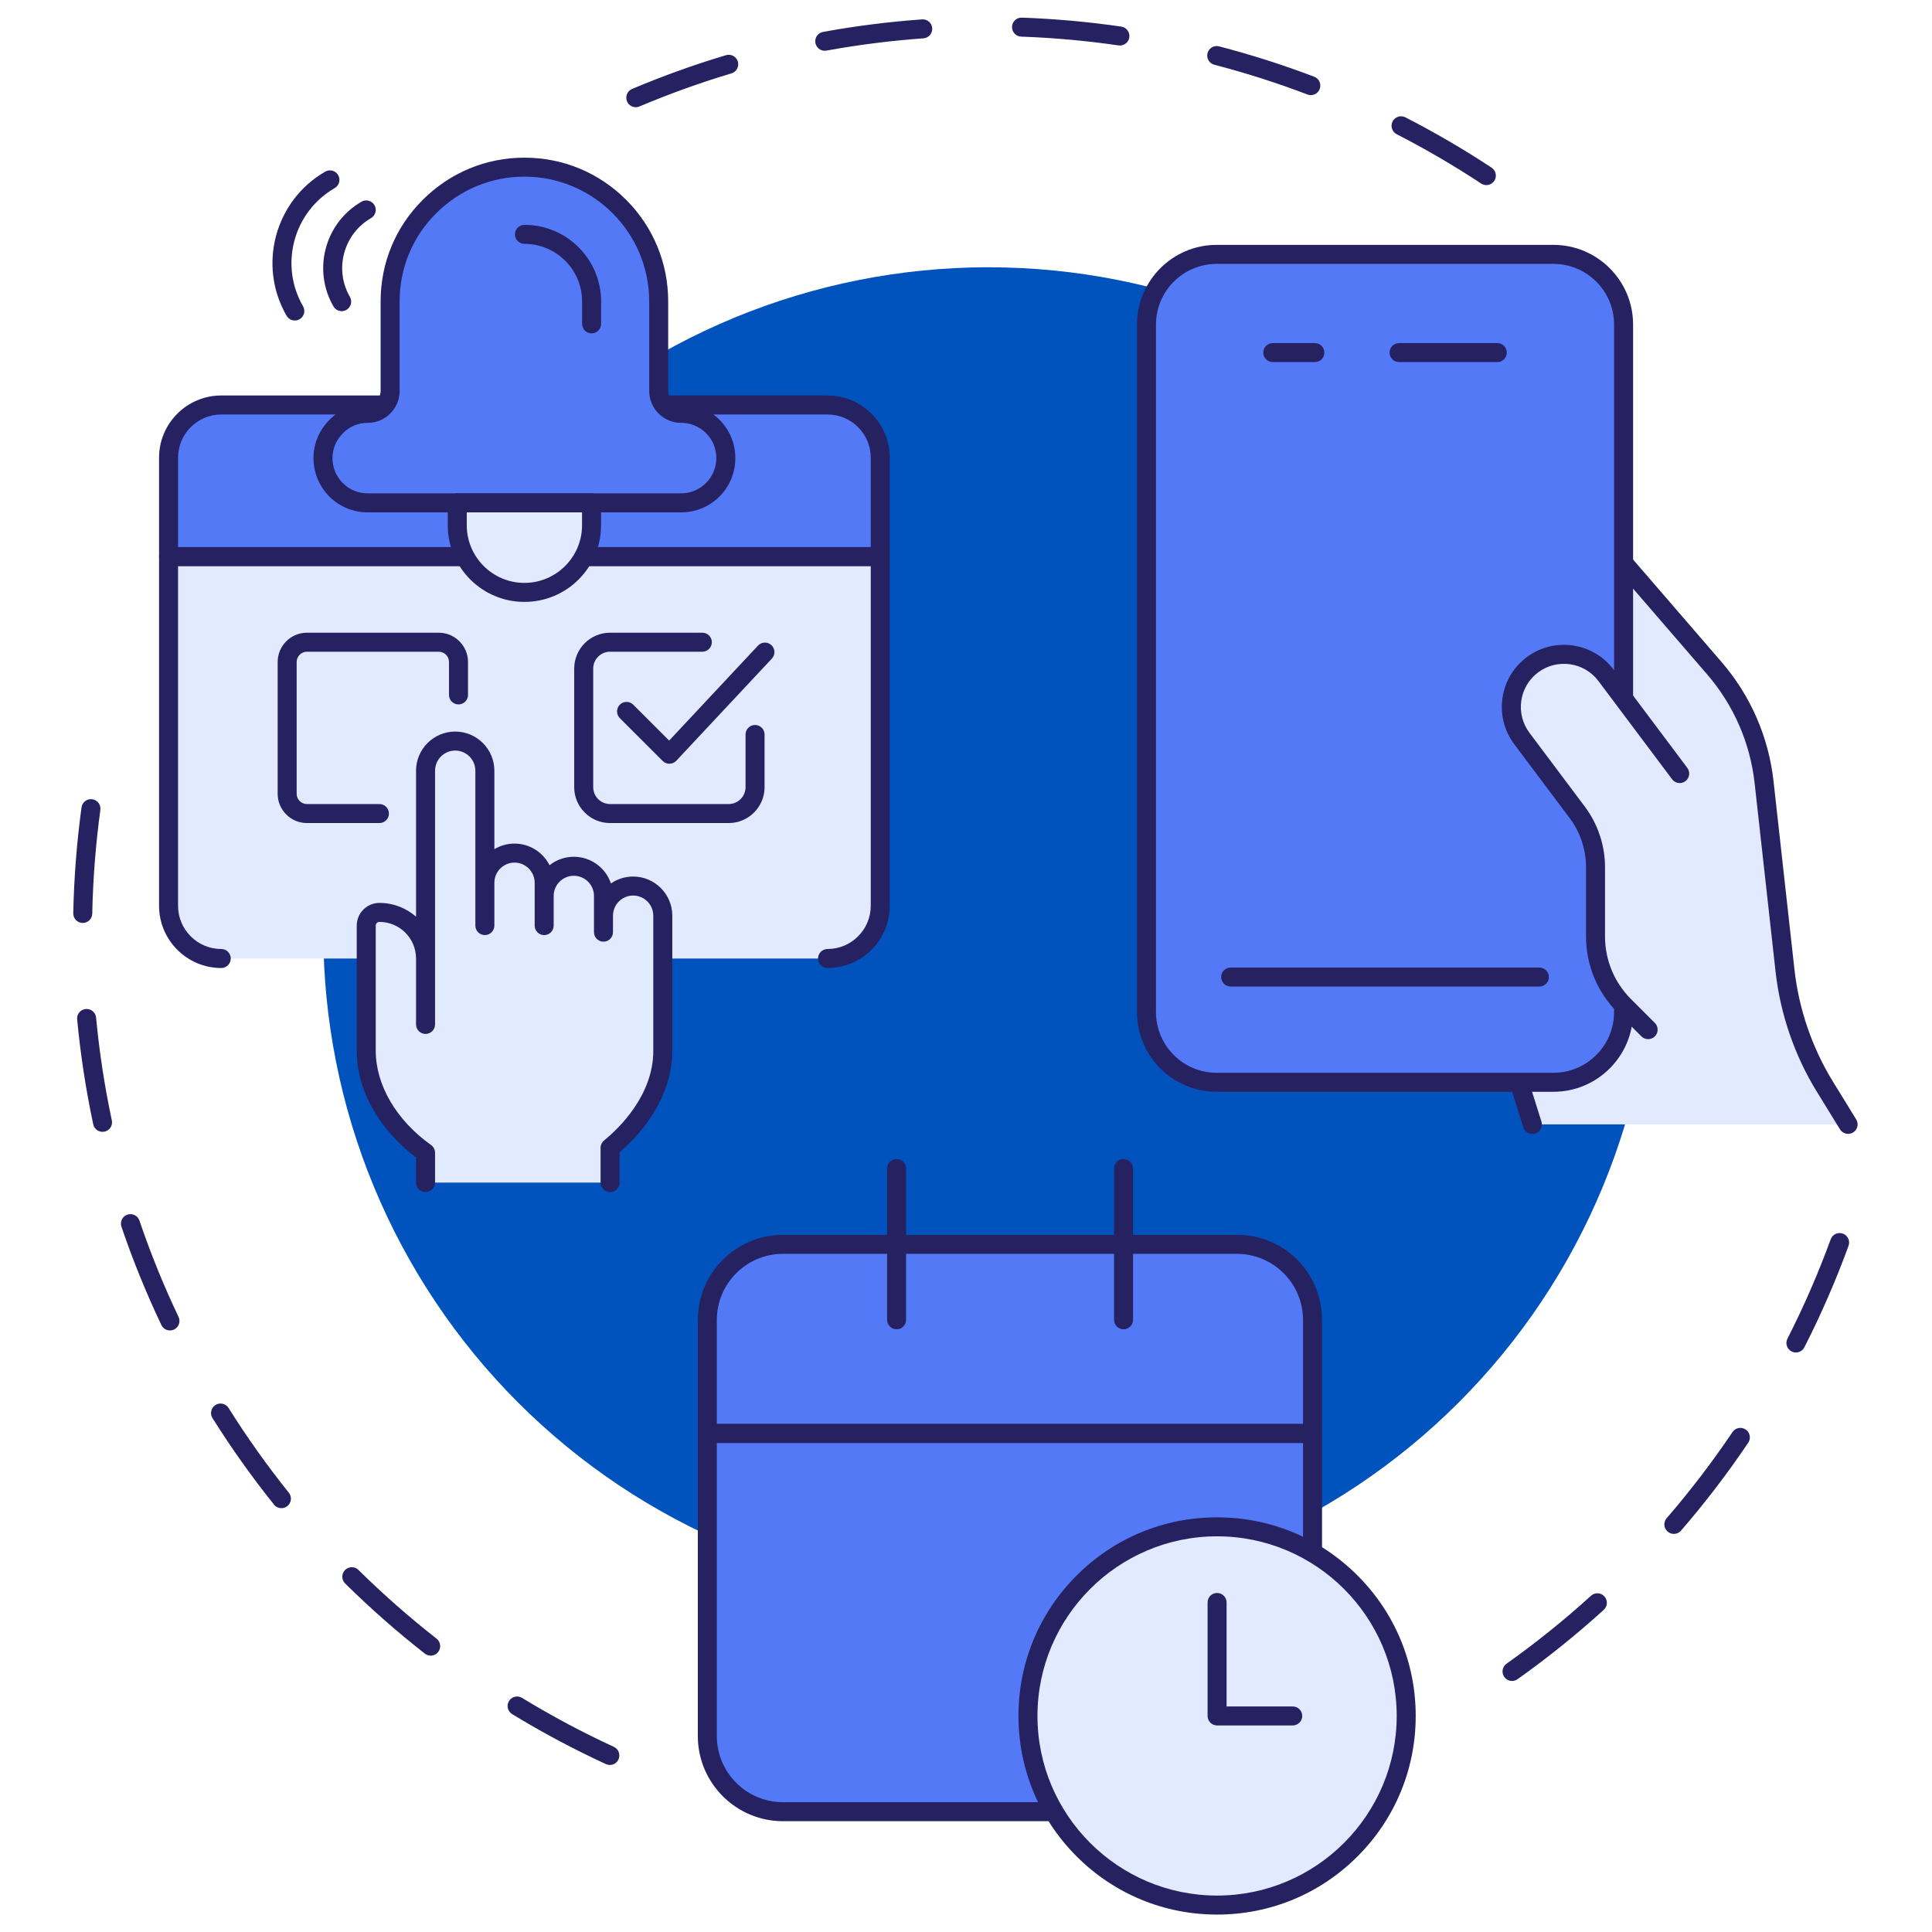
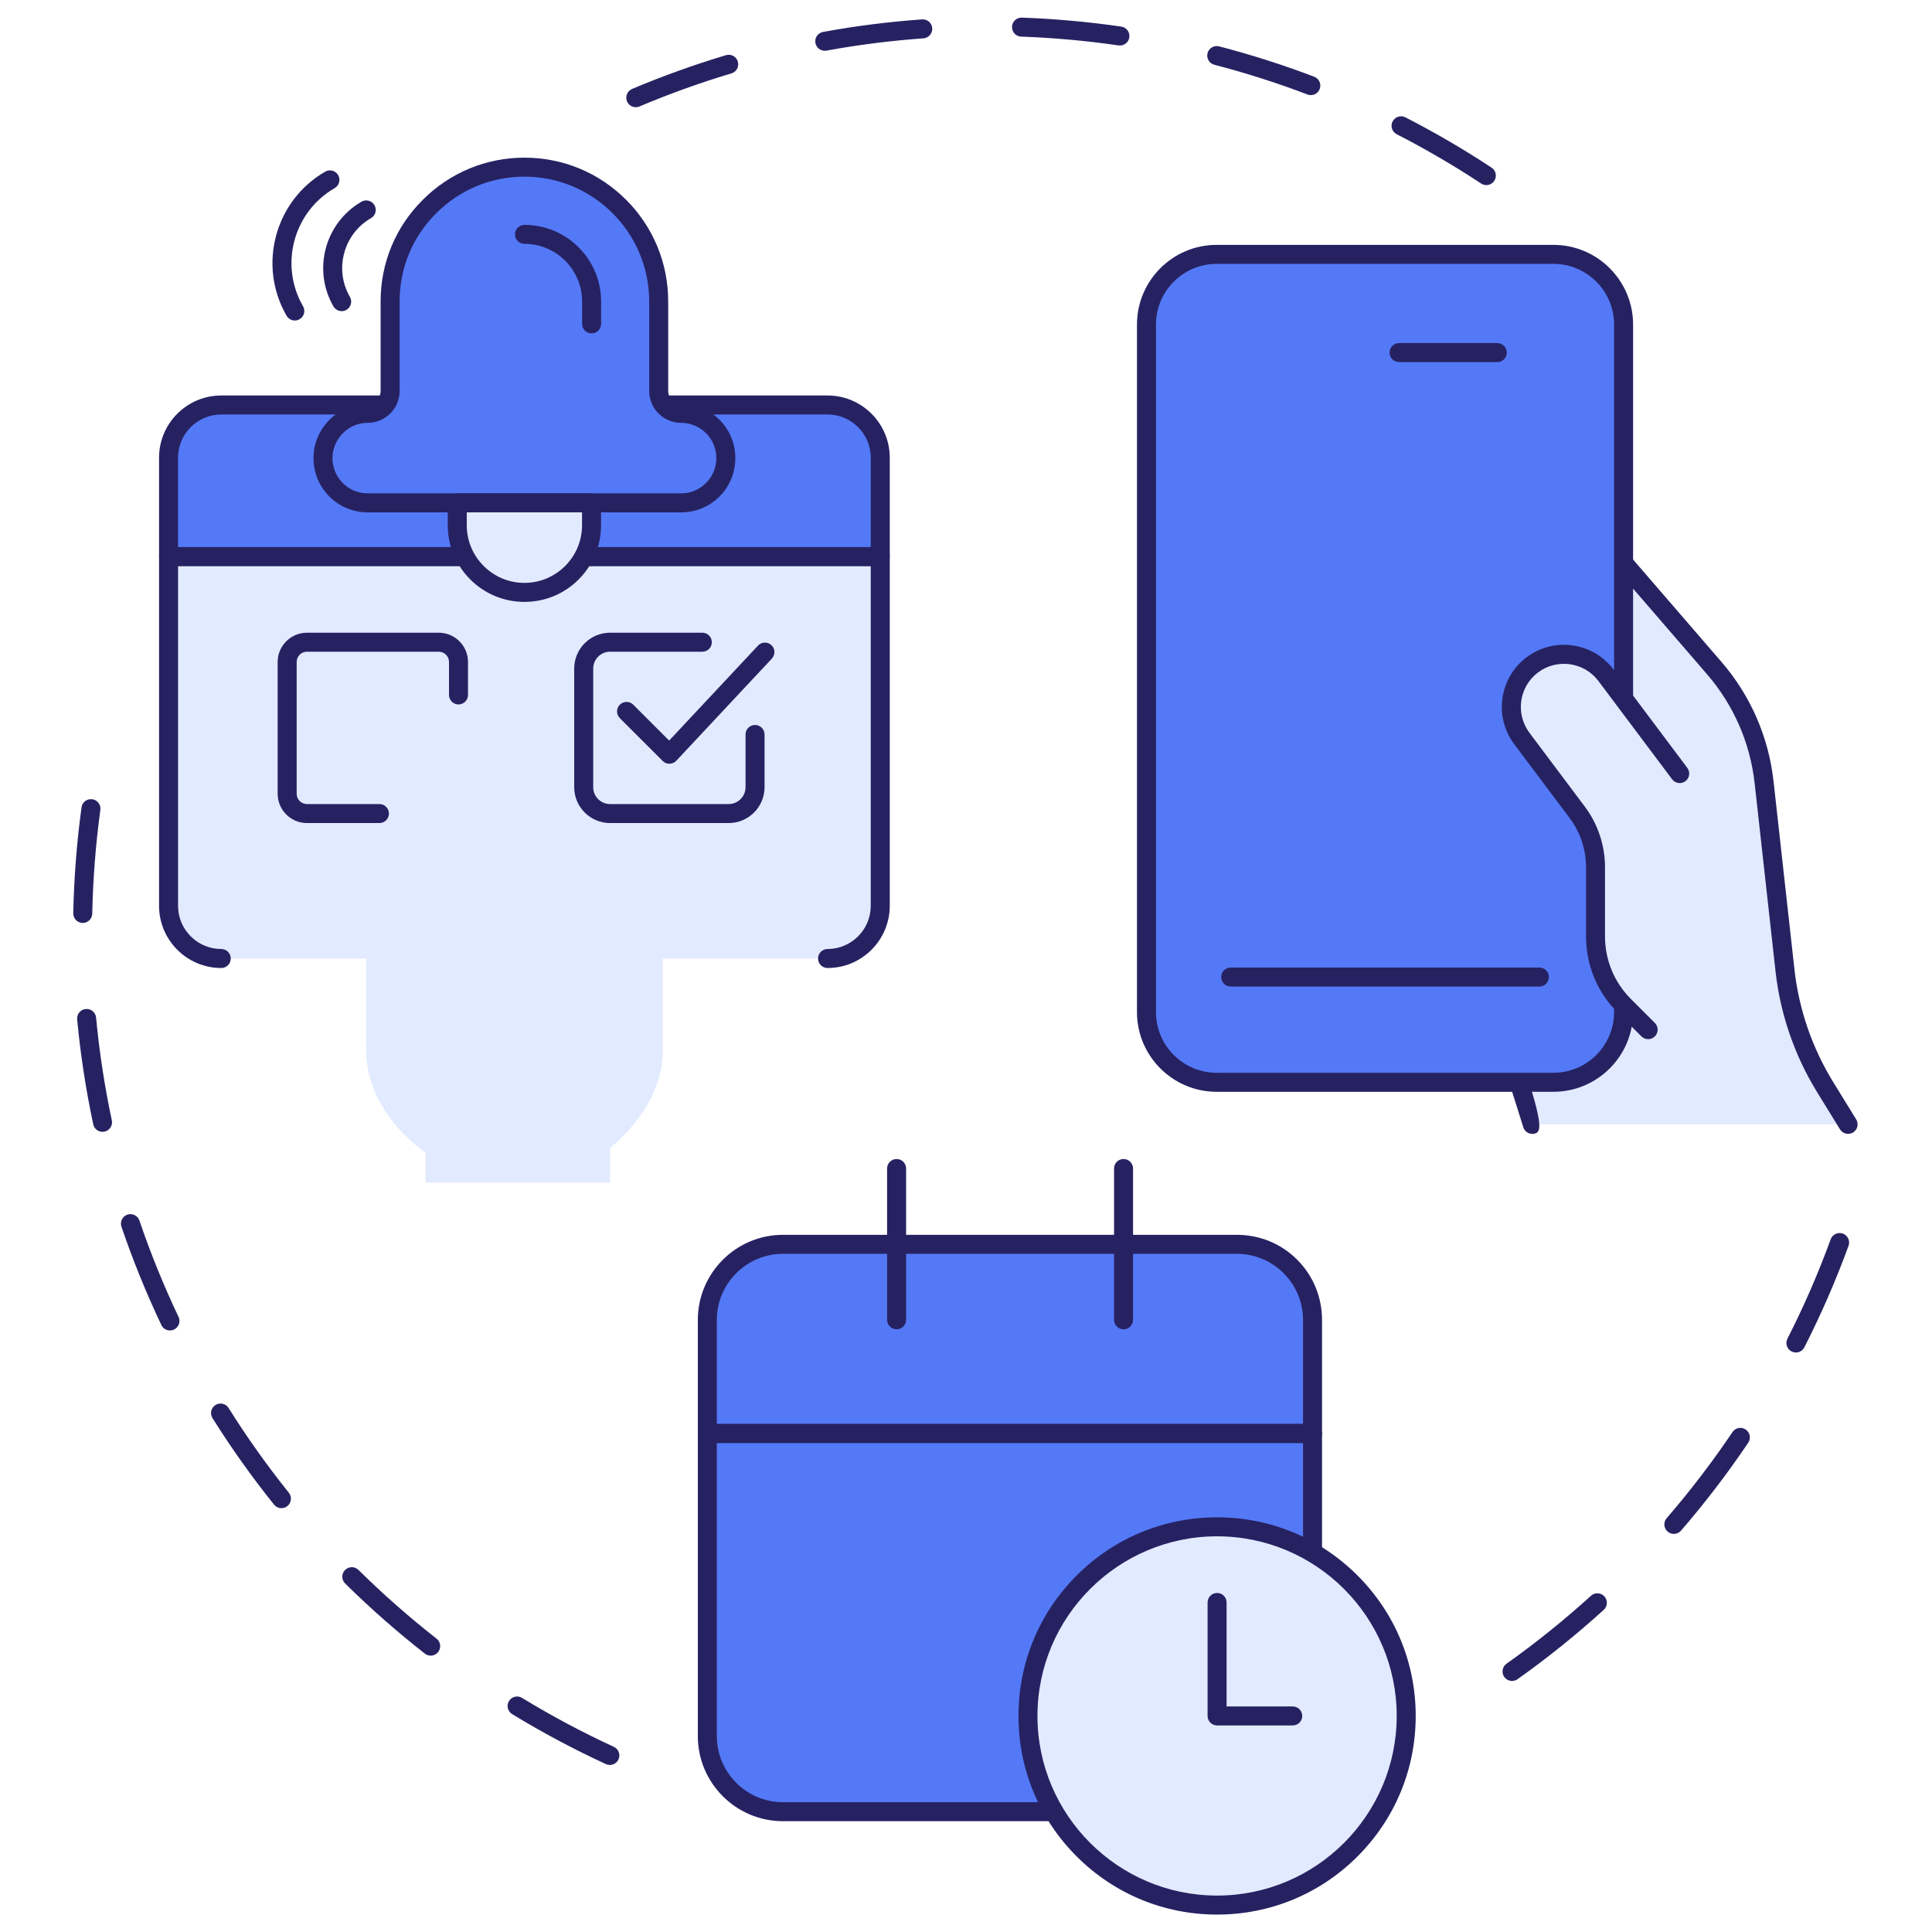
<svg xmlns="http://www.w3.org/2000/svg" width="1080" zoomAndPan="magnify" viewBox="0 0 810 810" height="1080" preserveAspectRatio="xMidYMid meet" version="1.0">
  <defs>
    <clipPath id="00ce45b3bc">
      <path d="M 30.656 335 L 260 335 L 260 740 L 30.656 740 Z M 30.656 335 " clip-rule="nonzero" />
    </clipPath>
    <clipPath id="51835ae510">
      <path d="M 262 7.289 L 628 7.289 L 628 78 L 262 78 Z M 262 7.289 " clip-rule="nonzero" />
    </clipPath>
  </defs>
  <g clip-path="url(#00ce45b3bc)">
    <path fill="#262262" d="M 255.68 739.969 C 255.121 739.969 254.555 739.852 254.016 739.602 C 240.582 733.414 227.359 726.367 214.719 718.648 C 212.84 717.5 212.246 715.051 213.391 713.172 C 214.539 711.293 216.992 710.699 218.867 711.848 C 231.25 719.402 244.195 726.309 257.348 732.363 C 259.348 733.285 260.219 735.652 259.301 737.648 C 258.629 739.109 257.184 739.969 255.68 739.969 Z M 180.57 694.133 C 179.711 694.133 178.848 693.855 178.117 693.285 C 166.473 684.172 155.227 674.277 144.695 663.875 C 143.129 662.328 143.113 659.805 144.66 658.242 C 146.207 656.676 148.73 656.66 150.293 658.207 C 160.605 668.395 171.621 678.086 183.027 687.008 C 184.762 688.367 185.066 690.867 183.711 692.602 C 182.926 693.605 181.754 694.133 180.57 694.133 Z M 117.992 632.305 C 116.824 632.305 115.668 631.793 114.883 630.812 C 105.617 619.266 96.938 607.062 89.082 594.539 C 87.914 592.676 88.477 590.219 90.34 589.047 C 92.203 587.879 94.66 588.441 95.832 590.305 C 103.523 602.566 112.023 614.52 121.098 625.828 C 122.473 627.543 122.199 630.051 120.48 631.43 C 119.746 632.02 118.867 632.305 117.992 632.305 Z M 71.258 557.801 C 69.766 557.801 68.34 556.965 67.656 555.527 C 61.301 542.164 55.668 528.293 50.914 514.297 C 50.207 512.215 51.324 509.953 53.406 509.242 C 55.488 508.535 57.754 509.652 58.461 511.734 C 63.113 525.438 68.625 539.023 74.852 552.105 C 75.797 554.094 74.953 556.469 72.965 557.414 C 72.414 557.676 71.828 557.801 71.258 557.801 Z M 42.984 474.527 C 41.145 474.527 39.492 473.246 39.094 471.375 C 36.008 456.93 33.738 442.121 32.348 427.367 C 32.141 425.176 33.75 423.234 35.941 423.027 C 38.133 422.824 40.074 424.43 40.281 426.621 C 41.645 441.07 43.867 455.566 46.883 469.711 C 47.344 471.863 45.973 473.977 43.82 474.438 C 43.539 474.496 43.262 474.527 42.984 474.527 Z M 34.699 386.949 C 34.672 386.949 34.645 386.949 34.617 386.949 C 32.418 386.902 30.672 385.082 30.715 382.883 C 31.02 368.047 32.184 353.113 34.18 338.492 C 34.477 336.312 36.484 334.789 38.664 335.086 C 40.844 335.383 42.371 337.391 42.074 339.57 C 40.121 353.887 38.977 368.516 38.68 383.047 C 38.637 385.219 36.863 386.949 34.699 386.949 Z M 34.699 386.949 " fill-opacity="1" fill-rule="nonzero" />
  </g>
  <path fill="#262262" d="M 633.93 704.75 C 632.684 704.75 631.453 704.164 630.676 703.07 C 629.402 701.277 629.824 698.789 631.621 697.516 C 643.93 688.777 655.844 679.195 667.023 669.031 C 668.652 667.555 671.172 667.672 672.652 669.301 C 674.133 670.93 674.012 673.449 672.383 674.93 C 660.965 685.309 648.801 695.094 636.23 704.016 C 635.531 704.512 634.727 704.75 633.93 704.75 Z M 701.766 643.094 C 700.844 643.094 699.918 642.777 699.164 642.125 C 697.5 640.684 697.316 638.168 698.754 636.504 C 708.641 625.07 717.922 612.926 726.352 600.402 C 727.578 598.578 730.055 598.094 731.879 599.324 C 733.707 600.551 734.191 603.027 732.961 604.852 C 724.355 617.641 714.875 630.043 704.781 641.715 C 703.996 642.629 702.883 643.094 701.766 643.094 Z M 752.941 567.035 C 752.332 567.035 751.715 566.895 751.133 566.602 C 749.176 565.602 748.395 563.203 749.395 561.242 C 756.254 547.777 762.355 533.758 767.523 519.578 C 768.277 517.512 770.566 516.449 772.633 517.199 C 774.699 517.953 775.762 520.242 775.012 522.309 C 769.73 536.793 763.5 551.109 756.492 564.859 C 755.789 566.238 754.391 567.035 752.941 567.035 Z M 752.941 567.035 " fill-opacity="1" fill-rule="nonzero" />
  <g clip-path="url(#51835ae510)">
    <path fill="#262262" d="M 623.16 77.602 C 622.406 77.602 621.645 77.387 620.969 76.941 C 609.594 69.441 597.688 62.488 585.582 56.281 C 583.621 55.277 582.848 52.879 583.852 50.918 C 584.855 48.961 587.258 48.188 589.215 49.191 C 601.578 55.531 613.738 62.629 625.355 70.289 C 627.191 71.5 627.699 73.973 626.488 75.809 C 625.723 76.969 624.453 77.602 623.16 77.602 Z M 266.555 44.949 C 265.004 44.949 263.527 44.035 262.887 42.516 C 262.027 40.488 262.977 38.152 265.004 37.293 C 277.812 31.875 291.062 27.109 304.379 23.133 C 306.488 22.504 308.707 23.703 309.34 25.809 C 309.969 27.918 308.77 30.137 306.66 30.766 C 293.621 34.664 280.648 39.328 268.105 44.633 C 267.602 44.848 267.074 44.949 266.555 44.949 Z M 549.566 39.875 C 549.098 39.875 548.617 39.793 548.148 39.613 C 535.426 34.766 522.293 30.57 509.117 27.148 C 506.988 26.594 505.711 24.422 506.262 22.289 C 506.816 20.16 508.988 18.883 511.121 19.438 C 524.578 22.934 537.992 27.215 550.988 32.168 C 553.043 32.949 554.074 35.254 553.289 37.309 C 552.688 38.898 551.172 39.875 549.566 39.875 Z M 345.781 21.281 C 343.895 21.281 342.219 19.934 341.867 18.012 C 341.473 15.848 342.906 13.773 345.074 13.379 C 358.723 10.887 372.688 9.121 386.582 8.125 C 388.777 7.969 390.684 9.621 390.84 11.816 C 390.996 14.012 389.348 15.918 387.152 16.074 C 373.543 17.047 359.867 18.777 346.504 21.215 C 346.262 21.262 346.02 21.281 345.781 21.281 Z M 469.527 19.082 C 469.34 19.082 469.145 19.066 468.949 19.039 C 455.508 17.082 441.777 15.84 428.133 15.352 C 425.934 15.273 424.215 13.426 424.293 11.227 C 424.375 9.027 426.223 7.305 428.418 7.387 C 442.352 7.891 456.371 9.156 470.098 11.152 C 472.273 11.469 473.785 13.492 473.469 15.668 C 473.18 17.652 471.477 19.082 469.527 19.082 Z M 469.527 19.082 " fill-opacity="1" fill-rule="nonzero" />
  </g>
-   <path fill="#0053bc" d="M 693.195 390.875 C 693.195 395.438 693.082 399.996 692.859 404.555 C 692.633 409.113 692.301 413.664 691.852 418.203 C 691.406 422.746 690.848 427.273 690.176 431.785 C 689.508 436.301 688.727 440.793 687.836 445.27 C 686.945 449.746 685.945 454.195 684.84 458.621 C 683.73 463.047 682.512 467.445 681.188 471.812 C 679.863 476.18 678.434 480.508 676.895 484.805 C 675.359 489.102 673.715 493.359 671.969 497.574 C 670.223 501.789 668.375 505.961 666.426 510.086 C 664.473 514.211 662.422 518.285 660.27 522.309 C 658.121 526.332 655.871 530.305 653.527 534.219 C 651.18 538.129 648.738 541.984 646.203 545.777 C 643.668 549.574 641.043 553.301 638.324 556.969 C 635.605 560.633 632.801 564.23 629.906 567.758 C 627.012 571.285 624.031 574.738 620.965 578.117 C 617.902 581.5 614.754 584.805 611.527 588.031 C 608.301 591.258 605 594.402 601.617 597.469 C 598.238 600.531 594.781 603.512 591.254 606.406 C 587.727 609.301 584.133 612.105 580.465 614.824 C 576.801 617.543 573.07 620.172 569.277 622.707 C 565.484 625.242 561.629 627.68 557.715 630.027 C 553.801 632.375 549.832 634.621 545.809 636.773 C 541.785 638.922 537.711 640.977 533.586 642.926 C 529.461 644.875 525.289 646.727 521.074 648.473 C 516.855 650.219 512.602 651.859 508.305 653.398 C 504.008 654.934 499.676 656.363 495.309 657.691 C 490.945 659.016 486.547 660.23 482.121 661.34 C 477.695 662.449 473.242 663.449 468.77 664.34 C 464.293 665.227 459.797 666.008 455.285 666.68 C 450.77 667.348 446.242 667.906 441.703 668.352 C 437.16 668.801 432.609 669.137 428.055 669.359 C 423.496 669.582 418.938 669.695 414.371 669.695 C 409.809 669.695 405.25 669.582 400.691 669.359 C 396.133 669.137 391.586 668.801 387.043 668.352 C 382.504 667.906 377.973 667.348 373.461 666.68 C 368.945 666.008 364.453 665.227 359.977 664.34 C 355.5 663.449 351.051 662.449 346.625 661.34 C 342.199 660.23 337.801 659.016 333.434 657.691 C 329.066 656.363 324.738 654.934 320.441 653.398 C 316.145 651.859 311.887 650.219 307.672 648.473 C 303.457 646.727 299.285 644.875 295.16 642.926 C 291.035 640.977 286.961 638.922 282.938 636.773 C 278.914 634.621 274.945 632.375 271.031 630.027 C 267.117 627.68 263.262 625.242 259.469 622.707 C 255.672 620.172 251.945 617.543 248.277 614.824 C 244.613 612.105 241.016 609.301 237.488 606.406 C 233.961 603.512 230.508 600.531 227.129 597.469 C 223.746 594.402 220.441 591.258 217.215 588.031 C 213.988 584.805 210.844 581.5 207.781 578.117 C 204.715 574.738 201.734 571.285 198.84 567.758 C 195.945 564.23 193.141 560.633 190.422 556.969 C 187.703 553.301 185.074 549.574 182.539 545.777 C 180.004 541.984 177.566 538.129 175.219 534.219 C 172.875 530.305 170.625 526.332 168.473 522.309 C 166.324 518.285 164.273 514.211 162.32 510.086 C 160.371 505.961 158.52 501.789 156.773 497.574 C 155.027 493.359 153.387 489.102 151.848 484.805 C 150.312 480.508 148.883 476.18 147.559 471.812 C 146.23 467.445 145.016 463.047 143.906 458.621 C 142.797 454.195 141.797 449.746 140.91 445.27 C 140.02 440.793 139.238 436.301 138.57 431.785 C 137.898 427.273 137.34 422.746 136.895 418.203 C 136.445 413.664 136.109 409.113 135.887 404.555 C 135.664 399.996 135.551 395.438 135.551 390.875 C 135.551 386.312 135.664 381.75 135.887 377.191 C 136.109 372.637 136.445 368.086 136.895 363.543 C 137.34 359.004 137.898 354.477 138.57 349.961 C 139.238 345.449 140.02 340.953 140.91 336.48 C 141.797 332.004 142.797 327.551 143.906 323.125 C 145.016 318.699 146.23 314.305 147.559 309.938 C 148.883 305.57 150.312 301.238 151.848 296.941 C 153.387 292.645 155.027 288.391 156.773 284.172 C 158.52 279.957 160.371 275.789 162.32 271.664 C 164.273 267.539 166.324 263.461 168.473 259.438 C 170.625 255.414 172.875 251.445 175.219 247.531 C 177.566 243.617 180.004 239.762 182.539 235.969 C 185.074 232.176 187.703 228.445 190.422 224.781 C 193.141 221.113 195.945 217.52 198.84 213.992 C 201.734 210.465 204.715 207.012 207.777 203.629 C 210.844 200.246 213.988 196.945 217.215 193.719 C 220.441 190.492 223.746 187.344 227.129 184.281 C 230.508 181.215 233.961 178.238 237.488 175.344 C 241.016 172.445 244.613 169.641 248.277 166.922 C 251.945 164.203 255.672 161.578 259.469 159.043 C 263.262 156.508 267.117 154.066 271.031 151.719 C 274.945 149.375 278.914 147.125 282.938 144.977 C 286.961 142.824 291.035 140.773 295.16 138.82 C 299.285 136.871 303.457 135.023 307.672 133.277 C 311.887 131.531 316.145 129.887 320.441 128.352 C 324.738 126.812 329.066 125.383 333.434 124.059 C 337.801 122.734 342.199 121.516 346.625 120.406 C 351.051 119.301 355.5 118.301 359.977 117.41 C 364.453 116.52 368.945 115.738 373.461 115.07 C 377.973 114.402 382.504 113.844 387.043 113.395 C 391.586 112.949 396.133 112.613 400.691 112.387 C 405.25 112.164 409.809 112.051 414.371 112.051 C 418.938 112.051 423.496 112.164 428.055 112.387 C 432.609 112.613 437.16 112.949 441.703 113.395 C 446.242 113.844 450.77 114.402 455.285 115.07 C 459.797 115.738 464.293 116.52 468.77 117.41 C 473.242 118.301 477.695 119.301 482.121 120.41 C 486.547 121.516 490.945 122.734 495.309 124.059 C 499.676 125.383 504.008 126.812 508.305 128.352 C 512.602 129.887 516.855 131.531 521.074 133.277 C 525.289 135.023 529.461 136.871 533.586 138.82 C 537.711 140.773 541.785 142.824 545.809 144.977 C 549.832 147.125 553.801 149.375 557.715 151.719 C 561.629 154.066 565.484 156.508 569.277 159.043 C 573.07 161.578 576.801 164.203 580.465 166.922 C 584.133 169.641 587.727 172.445 591.254 175.344 C 594.781 178.238 598.238 181.215 601.617 184.281 C 605 187.344 608.301 190.492 611.527 193.719 C 614.754 196.945 617.902 200.246 620.965 203.629 C 624.031 207.012 627.012 210.465 629.906 213.992 C 632.801 217.52 635.605 221.113 638.324 224.781 C 641.043 228.445 643.668 232.176 646.203 235.969 C 648.738 239.762 651.18 243.617 653.527 247.531 C 655.871 251.445 658.121 255.414 660.27 259.438 C 662.422 263.461 664.473 267.539 666.426 271.664 C 668.375 275.789 670.223 279.957 671.969 284.172 C 673.715 288.391 675.359 292.645 676.895 296.941 C 678.434 301.238 679.863 305.57 681.188 309.938 C 682.512 314.305 683.73 318.699 684.84 323.125 C 685.945 327.551 686.945 332.004 687.836 336.477 C 688.727 340.953 689.508 345.449 690.176 349.961 C 690.848 354.477 691.406 359.004 691.852 363.543 C 692.301 368.086 692.633 372.637 692.859 377.191 C 693.082 381.75 693.195 386.312 693.195 390.875 Z M 693.195 390.875 " fill-opacity="1" fill-rule="nonzero" />
  <path fill="#5479f7" d="M 550.281 600.98 L 550.281 680.273 L 470.992 759.562 L 328.27 759.562 C 310.824 759.562 296.551 745.289 296.551 727.848 L 296.551 600.98 Z M 550.281 600.98 " fill-opacity="1" fill-rule="nonzero" />
  <path fill="#5479f7" d="M 550.281 553.406 L 550.281 600.98 L 296.551 600.98 L 296.551 553.406 C 296.551 535.801 310.824 521.691 328.27 521.691 L 518.566 521.691 C 536.172 521.691 550.281 535.801 550.281 553.406 Z M 550.281 553.406 " fill-opacity="1" fill-rule="nonzero" />
  <path fill="#262262" d="M 550.285 604.965 L 296.551 604.965 C 294.352 604.965 292.566 603.18 292.566 600.98 L 292.566 553.406 C 292.566 533.723 308.582 517.707 328.27 517.707 L 518.566 517.707 C 528.145 517.707 537.121 521.406 543.844 528.129 C 550.566 534.852 554.266 543.828 554.266 553.406 L 554.266 600.98 C 554.266 603.18 552.484 604.965 550.285 604.965 Z M 300.535 596.996 L 546.301 596.996 L 546.301 553.406 C 546.301 538.113 533.859 525.676 518.566 525.676 L 328.27 525.676 C 312.977 525.676 300.535 538.113 300.535 553.406 Z M 300.535 596.996 " fill-opacity="1" fill-rule="nonzero" />
  <path fill="#262262" d="M 439.277 763.547 L 328.27 763.547 C 308.582 763.547 292.566 747.531 292.566 727.848 L 292.566 600.98 C 292.566 598.781 294.352 596.996 296.551 596.996 L 550.285 596.996 C 552.484 596.996 554.266 598.781 554.266 600.98 L 554.266 648.555 C 554.266 650.754 552.484 652.539 550.285 652.539 C 548.082 652.539 546.301 650.754 546.301 648.555 L 546.301 604.965 L 300.535 604.965 L 300.535 727.848 C 300.535 743.137 312.977 755.578 328.27 755.578 L 439.277 755.578 C 441.477 755.578 443.262 757.363 443.262 759.562 C 443.262 761.762 441.477 763.547 439.277 763.547 Z M 439.277 763.547 " fill-opacity="1" fill-rule="nonzero" />
  <path fill="#262262" d="M 375.902 557.316 C 373.703 557.316 371.918 555.535 371.918 553.332 L 371.918 489.906 C 371.918 487.703 373.703 485.922 375.902 485.922 C 378.105 485.922 379.887 487.703 379.887 489.906 L 379.887 553.332 C 379.887 555.535 378.105 557.316 375.902 557.316 Z M 375.902 557.316 " fill-opacity="1" fill-rule="nonzero" />
  <path fill="#262262" d="M 471.051 557.316 C 468.852 557.316 467.066 555.535 467.066 553.332 L 467.066 489.906 C 467.066 487.703 468.852 485.922 471.051 485.922 C 473.25 485.922 475.035 487.703 475.035 489.906 L 475.035 553.332 C 475.035 555.535 473.254 557.316 471.051 557.316 Z M 471.051 557.316 " fill-opacity="1" fill-rule="nonzero" />
  <path fill="#e2eaff" d="M 589.559 719.418 C 589.559 720.719 589.527 722.016 589.465 723.309 C 589.402 724.605 589.305 725.898 589.18 727.191 C 589.051 728.484 588.891 729.77 588.703 731.055 C 588.512 732.336 588.289 733.617 588.035 734.887 C 587.785 736.16 587.5 737.426 587.184 738.684 C 586.867 739.945 586.523 741.195 586.145 742.438 C 585.77 743.68 585.363 744.91 584.926 746.133 C 584.488 747.355 584.02 748.562 583.523 749.762 C 583.027 750.961 582.5 752.148 581.945 753.32 C 581.391 754.492 580.809 755.652 580.199 756.797 C 579.586 757.941 578.945 759.07 578.277 760.184 C 577.613 761.297 576.918 762.391 576.195 763.473 C 575.477 764.551 574.73 765.609 573.957 766.652 C 573.184 767.695 572.387 768.719 571.562 769.723 C 570.738 770.727 569.891 771.707 569.02 772.668 C 568.148 773.629 567.254 774.57 566.336 775.488 C 565.418 776.406 564.48 777.301 563.516 778.172 C 562.555 779.043 561.574 779.891 560.57 780.715 C 559.566 781.535 558.543 782.336 557.504 783.105 C 556.461 783.879 555.398 784.629 554.32 785.348 C 553.242 786.07 552.145 786.762 551.031 787.43 C 549.918 788.098 548.789 788.738 547.645 789.348 C 546.504 789.961 545.344 790.543 544.172 791.098 C 542.996 791.652 541.812 792.18 540.613 792.676 C 539.414 793.172 538.203 793.641 536.98 794.078 C 535.758 794.512 534.527 794.922 533.285 795.297 C 532.043 795.676 530.793 796.02 529.535 796.336 C 528.277 796.652 527.012 796.934 525.738 797.188 C 524.465 797.441 523.188 797.664 521.902 797.852 C 520.621 798.043 519.332 798.203 518.039 798.328 C 516.75 798.457 515.457 798.551 514.16 798.617 C 512.863 798.68 511.566 798.711 510.27 798.711 C 508.973 798.711 507.676 798.68 506.379 798.617 C 505.082 798.551 503.789 798.457 502.496 798.328 C 501.207 798.203 499.918 798.043 498.633 797.852 C 497.352 797.664 496.074 797.441 494.801 797.188 C 493.527 796.934 492.262 796.652 491.004 796.336 C 489.742 796.02 488.492 795.676 487.254 795.297 C 486.012 794.922 484.777 794.512 483.555 794.078 C 482.336 793.641 481.125 793.172 479.926 792.676 C 478.727 792.18 477.539 791.652 476.367 791.098 C 475.195 790.543 474.035 789.961 472.891 789.348 C 471.746 788.738 470.617 788.098 469.504 787.43 C 468.391 786.762 467.297 786.07 466.219 785.348 C 465.137 784.629 464.078 783.879 463.035 783.105 C 461.992 782.336 460.969 781.535 459.969 780.715 C 458.965 779.891 457.98 779.043 457.02 778.172 C 456.059 777.301 455.121 776.406 454.203 775.488 C 453.285 774.57 452.391 773.629 451.52 772.668 C 450.648 771.707 449.801 770.727 448.977 769.723 C 448.152 768.719 447.355 767.695 446.582 766.652 C 445.809 765.609 445.062 764.551 444.34 763.473 C 443.621 762.391 442.926 761.297 442.258 760.184 C 441.59 759.07 440.953 757.941 440.34 756.797 C 439.73 755.652 439.145 754.492 438.59 753.32 C 438.035 752.148 437.512 750.961 437.012 749.762 C 436.516 748.562 436.051 747.355 435.613 746.133 C 435.176 744.91 434.77 743.68 434.391 742.438 C 434.016 741.195 433.668 739.945 433.355 738.688 C 433.039 737.426 432.754 736.16 432.5 734.887 C 432.25 733.617 432.027 732.336 431.836 731.055 C 431.645 729.77 431.488 728.484 431.359 727.191 C 431.234 725.898 431.137 724.605 431.074 723.309 C 431.008 722.016 430.977 720.719 430.977 719.418 C 430.977 718.121 431.008 716.824 431.074 715.527 C 431.137 714.234 431.234 712.938 431.359 711.648 C 431.488 710.355 431.645 709.066 431.836 707.785 C 432.027 706.5 432.25 705.223 432.5 703.949 C 432.754 702.676 433.039 701.41 433.355 700.152 C 433.668 698.895 434.016 697.645 434.391 696.402 C 434.77 695.16 435.176 693.93 435.613 692.707 C 436.051 691.484 436.516 690.273 437.012 689.074 C 437.512 687.875 438.035 686.691 438.59 685.516 C 439.145 684.344 439.73 683.184 440.34 682.043 C 440.953 680.898 441.59 679.77 442.258 678.656 C 442.926 677.543 443.621 676.445 444.34 675.367 C 445.062 674.289 445.809 673.227 446.582 672.184 C 447.355 671.141 448.152 670.121 448.977 669.117 C 449.801 668.113 450.648 667.133 451.52 666.168 C 452.391 665.207 453.285 664.27 454.203 663.352 C 455.121 662.434 456.059 661.539 457.02 660.668 C 457.98 659.797 458.965 658.949 459.969 658.125 C 460.969 657.301 461.992 656.504 463.035 655.73 C 464.078 654.957 465.137 654.211 466.219 653.488 C 467.297 652.77 468.391 652.074 469.504 651.406 C 470.617 650.742 471.746 650.102 472.891 649.488 C 474.035 648.879 475.195 648.293 476.367 647.738 C 477.539 647.184 478.727 646.66 479.926 646.164 C 481.125 645.668 482.336 645.199 483.555 644.762 C 484.777 644.324 486.012 643.918 487.254 643.543 C 488.492 643.164 489.742 642.82 491.004 642.504 C 492.262 642.188 493.527 641.902 494.801 641.652 C 496.074 641.398 497.352 641.176 498.633 640.984 C 499.918 640.793 501.207 640.637 502.496 640.508 C 503.789 640.383 505.082 640.285 506.379 640.223 C 507.676 640.16 508.973 640.129 510.27 640.129 C 511.566 640.129 512.863 640.16 514.16 640.223 C 515.457 640.285 516.75 640.383 518.039 640.508 C 519.332 640.637 520.621 640.793 521.902 640.984 C 523.188 641.176 524.465 641.398 525.738 641.652 C 527.012 641.902 528.277 642.188 529.535 642.504 C 530.793 642.82 532.043 643.164 533.285 643.543 C 534.527 643.918 535.758 644.324 536.98 644.762 C 538.203 645.199 539.414 645.668 540.613 646.164 C 541.812 646.66 542.996 647.184 544.172 647.738 C 545.344 648.293 546.504 648.879 547.645 649.488 C 548.789 650.102 549.918 650.742 551.031 651.406 C 552.145 652.074 553.242 652.77 554.32 653.488 C 555.398 654.211 556.461 654.957 557.504 655.73 C 558.543 656.504 559.566 657.301 560.57 658.125 C 561.574 658.949 562.555 659.797 563.516 660.668 C 564.48 661.539 565.418 662.434 566.336 663.352 C 567.254 664.27 568.148 665.207 569.02 666.168 C 569.891 667.133 570.738 668.113 571.562 669.117 C 572.387 670.121 573.184 671.141 573.957 672.184 C 574.73 673.227 575.477 674.289 576.195 675.367 C 576.918 676.445 577.613 677.543 578.277 678.656 C 578.945 679.77 579.586 680.898 580.199 682.043 C 580.809 683.184 581.391 684.344 581.945 685.516 C 582.5 686.691 583.027 687.875 583.523 689.074 C 584.02 690.273 584.488 691.484 584.926 692.707 C 585.363 693.93 585.77 695.16 586.145 696.402 C 586.523 697.645 586.867 698.895 587.184 700.152 C 587.5 701.41 587.785 702.676 588.035 703.949 C 588.289 705.223 588.512 706.5 588.703 707.785 C 588.891 709.066 589.051 710.355 589.18 711.648 C 589.305 712.938 589.402 714.234 589.465 715.527 C 589.527 716.824 589.559 718.121 589.559 719.418 Z M 589.559 719.418 " fill-opacity="1" fill-rule="nonzero" />
  <path fill="#262262" d="M 510.27 802.695 C 488.027 802.695 467.113 794.035 451.383 778.305 C 435.656 762.574 426.992 741.664 426.992 719.418 C 426.992 697.176 435.656 676.262 451.383 660.535 C 467.113 644.805 488.027 636.145 510.27 636.145 C 532.512 636.145 553.426 644.805 569.152 660.535 C 584.883 676.262 593.543 697.176 593.543 719.418 C 593.543 741.664 584.883 762.574 569.152 778.305 C 553.426 794.035 532.512 802.695 510.27 802.695 Z M 510.27 644.109 C 468.746 644.109 434.961 677.895 434.961 719.418 C 434.961 760.945 468.746 794.727 510.27 794.727 C 551.793 794.727 585.574 760.945 585.574 719.418 C 585.574 677.895 551.793 644.109 510.27 644.109 Z M 510.27 644.109 " fill-opacity="1" fill-rule="nonzero" />
  <path fill="#262262" d="M 541.984 723.402 L 510.27 723.402 C 508.07 723.402 506.285 721.621 506.285 719.418 L 506.285 671.844 C 506.285 669.645 508.07 667.859 510.27 667.859 C 512.469 667.859 514.254 669.645 514.254 671.844 L 514.254 715.438 L 541.984 715.438 C 544.184 715.438 545.969 717.219 545.969 719.418 C 545.969 721.621 544.188 723.402 541.984 723.402 Z M 541.984 723.402 " fill-opacity="1" fill-rule="nonzero" />
  <path fill="#e2eaff" d="M 642.453 471.402 L 636.895 453.754 L 680.695 236.078 L 718.688 280.07 C 730.344 293.566 737.637 310.281 739.609 328.004 L 748.379 406.949 C 750.297 424.211 756.012 440.832 765.113 455.625 L 774.824 471.402 Z M 642.453 471.402 " fill-opacity="1" fill-rule="nonzero" />
-   <path fill="#262262" d="M 642.453 475.387 C 640.758 475.387 639.188 474.301 638.652 472.602 L 633.094 454.949 C 632.891 454.309 632.855 453.629 632.988 452.969 L 676.789 235.293 C 677.09 233.801 678.211 232.609 679.684 232.223 C 681.152 231.836 682.715 232.32 683.711 233.473 L 721.703 277.465 C 733.938 291.633 741.5 308.957 743.566 327.562 L 752.34 406.512 C 754.18 423.078 759.77 439.34 768.508 453.535 L 778.219 469.316 C 779.371 471.188 778.785 473.645 776.914 474.797 C 775.039 475.949 772.586 475.367 771.43 473.492 L 761.723 457.711 C 752.371 442.52 746.391 425.117 744.418 407.391 L 735.648 328.445 C 733.758 311.445 726.852 295.617 715.672 282.672 L 682.996 244.836 L 641 453.535 L 646.254 470.207 C 646.914 472.305 645.75 474.543 643.648 475.203 C 643.254 475.328 642.848 475.387 642.453 475.387 Z M 642.453 475.387 " fill-opacity="1" fill-rule="nonzero" />
+   <path fill="#262262" d="M 642.453 475.387 C 640.758 475.387 639.188 474.301 638.652 472.602 L 633.094 454.949 C 632.891 454.309 632.855 453.629 632.988 452.969 L 676.789 235.293 C 677.09 233.801 678.211 232.609 679.684 232.223 C 681.152 231.836 682.715 232.32 683.711 233.473 L 721.703 277.465 C 733.938 291.633 741.5 308.957 743.566 327.562 L 752.34 406.512 C 754.18 423.078 759.77 439.34 768.508 453.535 L 778.219 469.316 C 779.371 471.188 778.785 473.645 776.914 474.797 C 775.039 475.949 772.586 475.367 771.43 473.492 L 761.723 457.711 C 752.371 442.52 746.391 425.117 744.418 407.391 L 735.648 328.445 C 733.758 311.445 726.852 295.617 715.672 282.672 L 682.996 244.836 L 641 453.535 C 646.914 472.305 645.75 474.543 643.648 475.203 C 643.254 475.328 642.848 475.387 642.453 475.387 Z M 642.453 475.387 " fill-opacity="1" fill-rule="nonzero" />
  <path fill="#5479f7" d="M 651.277 453.754 L 510.082 453.754 C 493.836 453.754 480.668 440.582 480.668 424.336 L 480.668 136.062 C 480.668 119.816 493.836 106.648 510.082 106.648 L 651.277 106.648 C 667.523 106.648 680.695 119.816 680.695 136.062 L 680.695 424.336 C 680.695 440.582 667.523 453.754 651.277 453.754 Z M 651.277 453.754 " fill-opacity="1" fill-rule="nonzero" />
  <path fill="#262262" d="M 651.277 457.738 L 510.082 457.738 C 491.664 457.738 476.684 442.754 476.684 424.336 L 476.684 136.062 C 476.684 117.645 491.664 102.664 510.082 102.664 L 651.277 102.664 C 669.695 102.664 684.68 117.645 684.68 136.062 L 684.68 424.336 C 684.68 442.754 669.695 457.738 651.277 457.738 Z M 510.082 110.633 C 496.059 110.633 484.652 122.039 484.652 136.062 L 484.652 424.34 C 484.652 438.359 496.059 449.77 510.082 449.77 L 651.277 449.77 C 665.301 449.77 676.711 438.359 676.711 424.34 L 676.711 136.062 C 676.711 122.039 665.301 110.633 651.277 110.633 Z M 510.082 110.633 " fill-opacity="1" fill-rule="nonzero" />
  <path fill="#262262" d="M 645.395 413.613 L 515.965 413.613 C 513.766 413.613 511.98 411.828 511.98 409.629 C 511.98 407.43 513.766 405.645 515.965 405.645 L 645.395 405.645 C 647.594 405.645 649.379 407.43 649.379 409.629 C 649.379 411.828 647.594 413.613 645.395 413.613 Z M 645.395 413.613 " fill-opacity="1" fill-rule="nonzero" />
  <path fill="#262262" d="M 627.746 151.812 L 586.562 151.812 C 584.363 151.812 582.578 150.031 582.578 147.828 C 582.578 145.629 584.363 143.844 586.562 143.844 L 627.746 143.844 C 629.945 143.844 631.73 145.629 631.73 147.828 C 631.73 150.031 629.945 151.812 627.746 151.812 Z M 627.746 151.812 " fill-opacity="1" fill-rule="nonzero" />
-   <path fill="#262262" d="M 551.266 151.812 L 533.613 151.812 C 531.414 151.812 529.633 150.031 529.633 147.828 C 529.633 145.629 531.414 143.844 533.613 143.844 L 551.266 143.844 C 553.465 143.844 555.25 145.629 555.25 147.828 C 555.25 150.031 553.465 151.812 551.266 151.812 Z M 551.266 151.812 " fill-opacity="1" fill-rule="nonzero" />
  <path fill="#e2eaff" d="M 704.227 324.324 L 673.34 283.141 C 666.031 273.395 652.199 271.418 642.453 278.73 C 632.707 286.039 630.73 299.867 638.043 309.617 L 661.281 340.602 C 666.246 347.219 668.93 355.27 668.93 363.547 L 668.93 392.57 C 668.93 403.496 673.266 413.969 680.988 421.691 L 690.988 431.691 Z M 704.227 324.324 " fill-opacity="1" fill-rule="nonzero" />
  <path fill="#262262" d="M 690.988 435.676 C 689.969 435.676 688.949 435.285 688.172 434.508 L 678.172 424.508 C 669.641 415.977 664.945 404.637 664.945 392.57 L 664.945 363.547 C 664.945 356.18 662.512 348.883 658.094 342.992 L 634.855 312.008 C 630.68 306.441 628.922 299.582 629.906 292.695 C 630.891 285.809 634.496 279.719 640.062 275.543 C 651.555 266.926 667.91 269.262 676.527 280.75 L 707.414 321.934 C 708.734 323.695 708.379 326.191 706.617 327.512 C 704.855 328.832 702.359 328.473 701.039 326.715 L 670.152 285.531 C 664.172 277.559 652.82 275.938 644.844 281.918 C 636.871 287.898 635.246 299.25 641.23 307.227 L 664.469 338.211 C 669.914 345.473 672.91 354.469 672.91 363.547 L 672.91 392.57 C 672.91 402.508 676.781 411.848 683.805 418.875 L 693.809 428.875 C 695.363 430.43 695.363 432.953 693.809 434.508 C 693.027 435.285 692.008 435.676 690.988 435.676 Z M 690.988 435.676 " fill-opacity="1" fill-rule="nonzero" />
  <path fill="#e2eaff" d="M 92.766 401.859 C 80.562 401.859 70.668 391.965 70.668 379.762 L 70.668 233.328 L 369.051 233.328 L 369.051 379.762 C 369.051 391.965 359.156 401.859 346.953 401.859 Z M 92.766 401.859 " fill-opacity="1" fill-rule="nonzero" />
  <path fill="#262262" d="M 346.953 405.844 C 344.754 405.844 342.969 404.059 342.969 401.859 C 342.969 399.66 344.754 397.875 346.953 397.875 C 356.941 397.875 365.066 389.75 365.066 379.762 L 365.066 237.309 L 74.652 237.309 L 74.652 379.762 C 74.652 389.75 82.777 397.875 92.766 397.875 C 94.965 397.875 96.746 399.66 96.746 401.859 C 96.746 404.059 94.965 405.844 92.766 405.844 C 78.383 405.844 66.684 394.145 66.684 379.762 L 66.684 233.324 C 66.684 231.125 68.465 229.344 70.668 229.344 L 369.051 229.344 C 371.25 229.344 373.035 231.125 373.035 233.324 L 373.035 379.762 C 373.035 394.145 361.336 405.844 346.953 405.844 Z M 346.953 405.844 " fill-opacity="1" fill-rule="nonzero" />
  <path fill="#5479f7" d="M 369.051 191.887 L 369.051 233.328 L 70.668 233.328 L 70.668 191.887 C 70.668 179.684 80.562 169.793 92.766 169.793 L 346.953 169.793 C 359.156 169.793 369.051 179.684 369.051 191.887 Z M 369.051 191.887 " fill-opacity="1" fill-rule="nonzero" />
  <path fill="#262262" d="M 369.051 237.309 L 70.668 237.309 C 68.465 237.309 66.684 235.527 66.684 233.324 L 66.684 191.887 C 66.684 177.508 78.383 165.809 92.766 165.809 L 346.953 165.809 C 361.336 165.809 373.035 177.508 373.035 191.887 L 373.035 233.328 C 373.035 235.527 371.25 237.309 369.051 237.309 Z M 74.652 229.344 L 365.066 229.344 L 365.066 191.887 C 365.066 181.902 356.941 173.777 346.953 173.777 L 92.766 173.777 C 82.777 173.777 74.652 181.902 74.652 191.887 Z M 74.652 229.344 " fill-opacity="1" fill-rule="nonzero" />
  <path fill="#262262" d="M 305.508 345.07 L 255.773 345.07 C 247.484 345.07 240.738 338.324 240.738 330.035 L 240.738 280.301 C 240.738 272.012 247.484 265.266 255.773 265.266 L 294.453 265.266 C 296.656 265.266 298.438 267.051 298.438 269.25 C 298.438 271.449 296.656 273.234 294.453 273.234 L 255.773 273.234 C 251.879 273.234 248.707 276.406 248.707 280.301 L 248.707 330.035 C 248.707 333.93 251.879 337.102 255.773 337.102 L 305.508 337.102 C 309.402 337.102 312.574 333.93 312.574 330.035 L 312.574 307.93 C 312.574 305.73 314.359 303.949 316.559 303.949 C 318.758 303.949 320.543 305.73 320.543 307.93 L 320.543 330.035 C 320.543 338.324 313.797 345.07 305.508 345.07 Z M 305.508 345.07 " fill-opacity="1" fill-rule="nonzero" />
  <path fill="#262262" d="M 280.641 320.203 C 279.586 320.203 278.57 319.785 277.824 319.035 L 259.863 301.078 C 258.309 299.523 258.309 297 259.863 295.445 C 261.422 293.887 263.945 293.887 265.5 295.445 L 280.547 310.488 L 317.793 270.676 C 319.297 269.066 321.816 268.984 323.426 270.484 C 325.031 271.988 325.113 274.512 323.613 276.117 L 283.551 318.941 C 282.812 319.73 281.785 320.184 280.707 320.203 C 280.684 320.203 280.664 320.203 280.641 320.203 Z M 280.641 320.203 " fill-opacity="1" fill-rule="nonzero" />
  <path fill="#262262" d="M 159.074 345.07 L 128.684 345.07 C 121.918 345.07 116.41 339.562 116.41 332.797 L 116.41 277.539 C 116.41 270.773 121.918 265.266 128.684 265.266 L 183.941 265.266 C 190.707 265.266 196.215 270.773 196.215 277.539 L 196.215 291.355 C 196.215 293.555 194.43 295.336 192.23 295.336 C 190.027 295.336 188.246 293.555 188.246 291.355 L 188.246 277.539 C 188.246 275.164 186.312 273.234 183.941 273.234 L 128.684 273.234 C 126.309 273.234 124.379 275.164 124.379 277.539 L 124.379 332.797 C 124.379 335.172 126.309 337.102 128.684 337.102 L 159.074 337.102 C 161.273 337.102 163.059 338.887 163.059 341.086 C 163.059 343.285 161.273 345.07 159.074 345.07 Z M 159.074 345.07 " fill-opacity="1" fill-rule="nonzero" />
  <path fill="#e2eaff" d="M 255.773 495.805 L 255.773 481.234 C 267.574 471.605 277.879 456.961 277.879 440.547 L 277.879 383.91 C 277.879 377.043 272.312 371.477 265.445 371.477 C 258.578 371.477 253.012 377.043 253.012 383.91 L 253.012 390.816 L 253.012 375.621 C 253.012 368.754 247.445 363.188 240.578 363.188 C 233.711 363.188 228.148 368.754 228.148 375.621 L 228.148 388.055 L 228.148 370.094 C 228.148 363.227 222.582 357.66 215.715 357.66 C 208.848 357.66 203.281 363.227 203.281 370.094 L 203.281 388.055 L 203.281 323.125 C 203.281 316.258 197.715 310.695 190.848 310.695 C 183.98 310.695 178.414 316.258 178.414 323.125 L 178.414 429.496 L 178.414 401.867 C 178.414 391.188 169.758 382.527 159.074 382.527 C 156.023 382.527 153.551 385 153.551 388.055 L 153.551 440.547 C 153.551 458.199 165.055 473.781 178.414 483.297 L 178.414 495.805 Z M 255.773 495.805 " fill-opacity="1" fill-rule="nonzero" />
-   <path fill="#262262" d="M 255.773 499.789 C 253.574 499.789 251.789 498.004 251.789 495.805 L 251.789 481.234 C 251.789 480.035 252.328 478.902 253.258 478.145 C 259.461 473.082 273.895 459.285 273.895 440.547 L 273.895 383.91 C 273.895 379.25 270.105 375.461 265.445 375.461 C 260.785 375.461 256.996 379.25 256.996 383.91 L 256.996 390.816 C 256.996 393.016 255.211 394.801 253.012 394.801 C 250.812 394.801 249.027 393.016 249.027 390.816 L 249.027 375.621 C 249.027 370.961 245.238 367.172 240.578 367.172 C 235.922 367.172 232.129 370.961 232.129 375.621 L 232.129 388.055 C 232.129 390.254 230.348 392.039 228.145 392.039 C 225.945 392.039 224.164 390.254 224.164 388.055 L 224.164 370.094 C 224.164 365.438 220.371 361.648 215.715 361.648 C 211.055 361.648 207.266 365.438 207.266 370.094 L 207.266 388.055 C 207.266 390.254 205.48 392.039 203.281 392.039 C 201.082 392.039 199.297 390.254 199.297 388.055 L 199.297 323.125 C 199.297 318.469 195.508 314.68 190.848 314.68 C 186.188 314.68 182.398 318.469 182.398 323.125 L 182.398 429.496 C 182.398 431.699 180.613 433.48 178.414 433.48 C 176.215 433.48 174.43 431.699 174.43 429.496 L 174.43 401.867 C 174.43 393.402 167.543 386.512 159.074 386.512 C 158.227 386.512 157.531 387.203 157.531 388.055 L 157.531 440.547 C 157.531 454.941 166.203 469.711 180.727 480.055 C 181.777 480.801 182.398 482.012 182.398 483.297 L 182.398 495.805 C 182.398 498.004 180.613 499.789 178.414 499.789 C 176.215 499.789 174.43 498.004 174.43 495.805 L 174.43 485.316 C 167.645 480.184 161.848 473.914 157.59 467.082 C 152.266 458.543 149.566 449.613 149.566 440.547 L 149.566 388.055 C 149.566 382.812 153.832 378.547 159.074 378.547 C 164.949 378.547 170.324 380.73 174.43 384.328 L 174.43 323.129 C 174.43 314.074 181.797 306.711 190.848 306.711 C 199.898 306.711 207.266 314.074 207.266 323.129 L 207.266 356.023 C 209.734 354.535 212.625 353.68 215.715 353.68 C 222.129 353.68 227.695 357.379 230.395 362.754 C 233.195 360.531 236.734 359.203 240.578 359.203 C 247.805 359.203 253.953 363.895 256.141 370.391 C 258.789 368.562 261.992 367.492 265.445 367.492 C 274.496 367.492 281.863 374.859 281.863 383.91 L 281.863 440.547 C 281.863 455.629 273.832 471.043 259.758 483.094 L 259.758 495.805 C 259.758 498.004 257.977 499.789 255.773 499.789 Z M 255.773 499.789 " fill-opacity="1" fill-rule="nonzero" />
  <path fill="#5479f7" d="M 304.309 192.062 C 304.309 202.48 295.957 210.828 285.543 210.828 L 154.176 210.828 C 149.016 210.828 144.324 208.766 140.945 205.387 C 137.566 202.008 135.41 197.316 135.41 192.062 C 135.41 186.902 137.566 182.211 140.945 178.832 C 144.324 175.359 149.016 173.297 154.176 173.297 C 159.43 173.297 163.559 169.074 163.559 163.914 L 163.559 126.379 C 163.559 110.805 169.844 96.727 180.074 86.594 C 190.301 76.367 204.375 70.078 219.859 70.078 C 251.008 70.078 276.16 95.32 276.16 126.379 L 276.16 163.914 C 276.16 169.074 280.379 173.297 285.543 173.297 C 290.703 173.297 295.395 175.359 298.867 178.832 C 302.246 182.211 304.309 186.902 304.309 192.062 Z M 304.309 192.062 " fill-opacity="1" fill-rule="nonzero" />
  <path fill="#262262" d="M 285.543 214.812 L 154.176 214.812 C 148.09 214.812 142.391 212.465 138.125 208.207 C 133.805 203.879 131.426 198.148 131.426 192.062 C 131.426 186.047 133.797 180.355 138.105 176.035 C 142.336 171.699 148.043 169.312 154.176 169.312 C 157.203 169.312 159.574 166.941 159.574 163.914 L 159.574 126.379 C 159.574 110.203 165.859 95.07 177.27 83.766 C 188.656 72.375 203.785 66.098 219.859 66.098 C 235.98 66.098 251.125 72.371 262.508 83.766 C 273.879 95.152 280.141 110.285 280.141 126.379 L 280.141 163.914 C 280.141 166.891 282.566 169.312 285.543 169.312 C 291.629 169.312 297.363 171.691 301.684 176.016 C 305.945 180.277 308.293 185.977 308.293 192.062 C 308.293 198.164 305.934 203.883 301.648 208.168 C 297.363 212.453 291.645 214.812 285.543 214.812 Z M 219.859 74.062 C 205.914 74.062 192.785 79.516 182.891 89.41 C 172.988 99.223 167.543 112.348 167.543 126.379 L 167.543 163.914 C 167.543 171.285 161.547 177.281 154.176 177.281 C 150.203 177.281 146.516 178.82 143.797 181.613 C 143.785 181.625 143.773 181.637 143.762 181.648 C 140.945 184.469 139.395 188.164 139.395 192.062 C 139.395 196.02 140.945 199.754 143.762 202.57 C 146.52 205.328 150.219 206.844 154.176 206.844 L 285.543 206.844 C 293.691 206.844 300.324 200.215 300.324 192.062 C 300.324 188.105 298.805 184.406 296.047 181.648 C 293.23 178.832 289.5 177.281 285.543 177.281 C 278.172 177.281 272.176 171.285 272.176 163.914 L 272.176 126.379 C 272.176 97.531 248.707 74.062 219.859 74.062 Z M 219.859 74.062 " fill-opacity="1" fill-rule="nonzero" />
  <path fill="#262262" d="M 248.035 139.77 C 245.836 139.77 244.051 137.988 244.051 135.785 L 244.051 126.402 C 244.051 113.078 233.211 102.238 219.887 102.238 C 217.688 102.238 215.902 100.453 215.902 98.254 C 215.902 96.055 217.688 94.27 219.887 94.27 C 237.605 94.27 252.02 108.684 252.02 126.402 L 252.02 135.785 C 252.02 137.988 250.238 139.77 248.035 139.77 Z M 248.035 139.77 " fill-opacity="1" fill-rule="nonzero" />
  <path fill="#e2eaff" d="M 248.008 210.828 L 248.008 220.215 C 248.008 235.789 235.434 248.363 219.859 248.363 C 204.375 248.363 191.707 235.789 191.707 220.215 L 191.707 210.828 Z M 248.008 210.828 " fill-opacity="1" fill-rule="nonzero" />
  <path fill="#262262" d="M 219.859 252.348 C 202.141 252.348 187.723 237.93 187.723 220.215 L 187.723 210.828 C 187.723 208.629 189.508 206.844 191.707 206.844 L 248.008 206.844 C 250.207 206.844 251.992 208.629 251.992 210.828 L 251.992 220.215 C 251.992 228.812 248.652 236.883 242.59 242.945 C 236.527 249.008 228.457 252.348 219.859 252.348 Z M 195.691 214.812 L 195.691 220.211 C 195.691 233.539 206.531 244.379 219.859 244.379 C 233.184 244.379 244.023 233.539 244.023 220.211 L 244.023 214.812 Z M 195.691 214.812 " fill-opacity="1" fill-rule="nonzero" />
  <path fill="#262262" d="M 143.254 130.449 C 141.875 130.449 140.535 129.734 139.797 128.457 C 130.938 113.109 136.211 93.418 151.559 84.559 C 153.461 83.457 155.898 84.109 157 86.016 C 158.098 87.922 157.445 90.359 155.543 91.457 C 149.961 94.68 145.969 99.895 144.297 106.137 C 142.625 112.379 143.477 118.891 146.699 124.469 C 147.801 126.375 147.148 128.812 145.242 129.914 C 144.613 130.277 143.93 130.449 143.254 130.449 Z M 143.254 130.449 " fill-opacity="1" fill-rule="nonzero" />
  <path fill="#262262" d="M 123.605 134.375 C 122.227 134.375 120.887 133.66 120.148 132.383 C 107.953 111.262 115.215 84.16 136.336 71.965 C 138.242 70.863 140.676 71.516 141.777 73.422 C 142.875 75.328 142.223 77.766 140.32 78.863 C 123.004 88.863 117.051 111.086 127.051 128.398 C 128.152 130.305 127.496 132.742 125.594 133.84 C 124.965 134.203 124.281 134.375 123.605 134.375 Z M 123.605 134.375 " fill-opacity="1" fill-rule="nonzero" />
</svg>